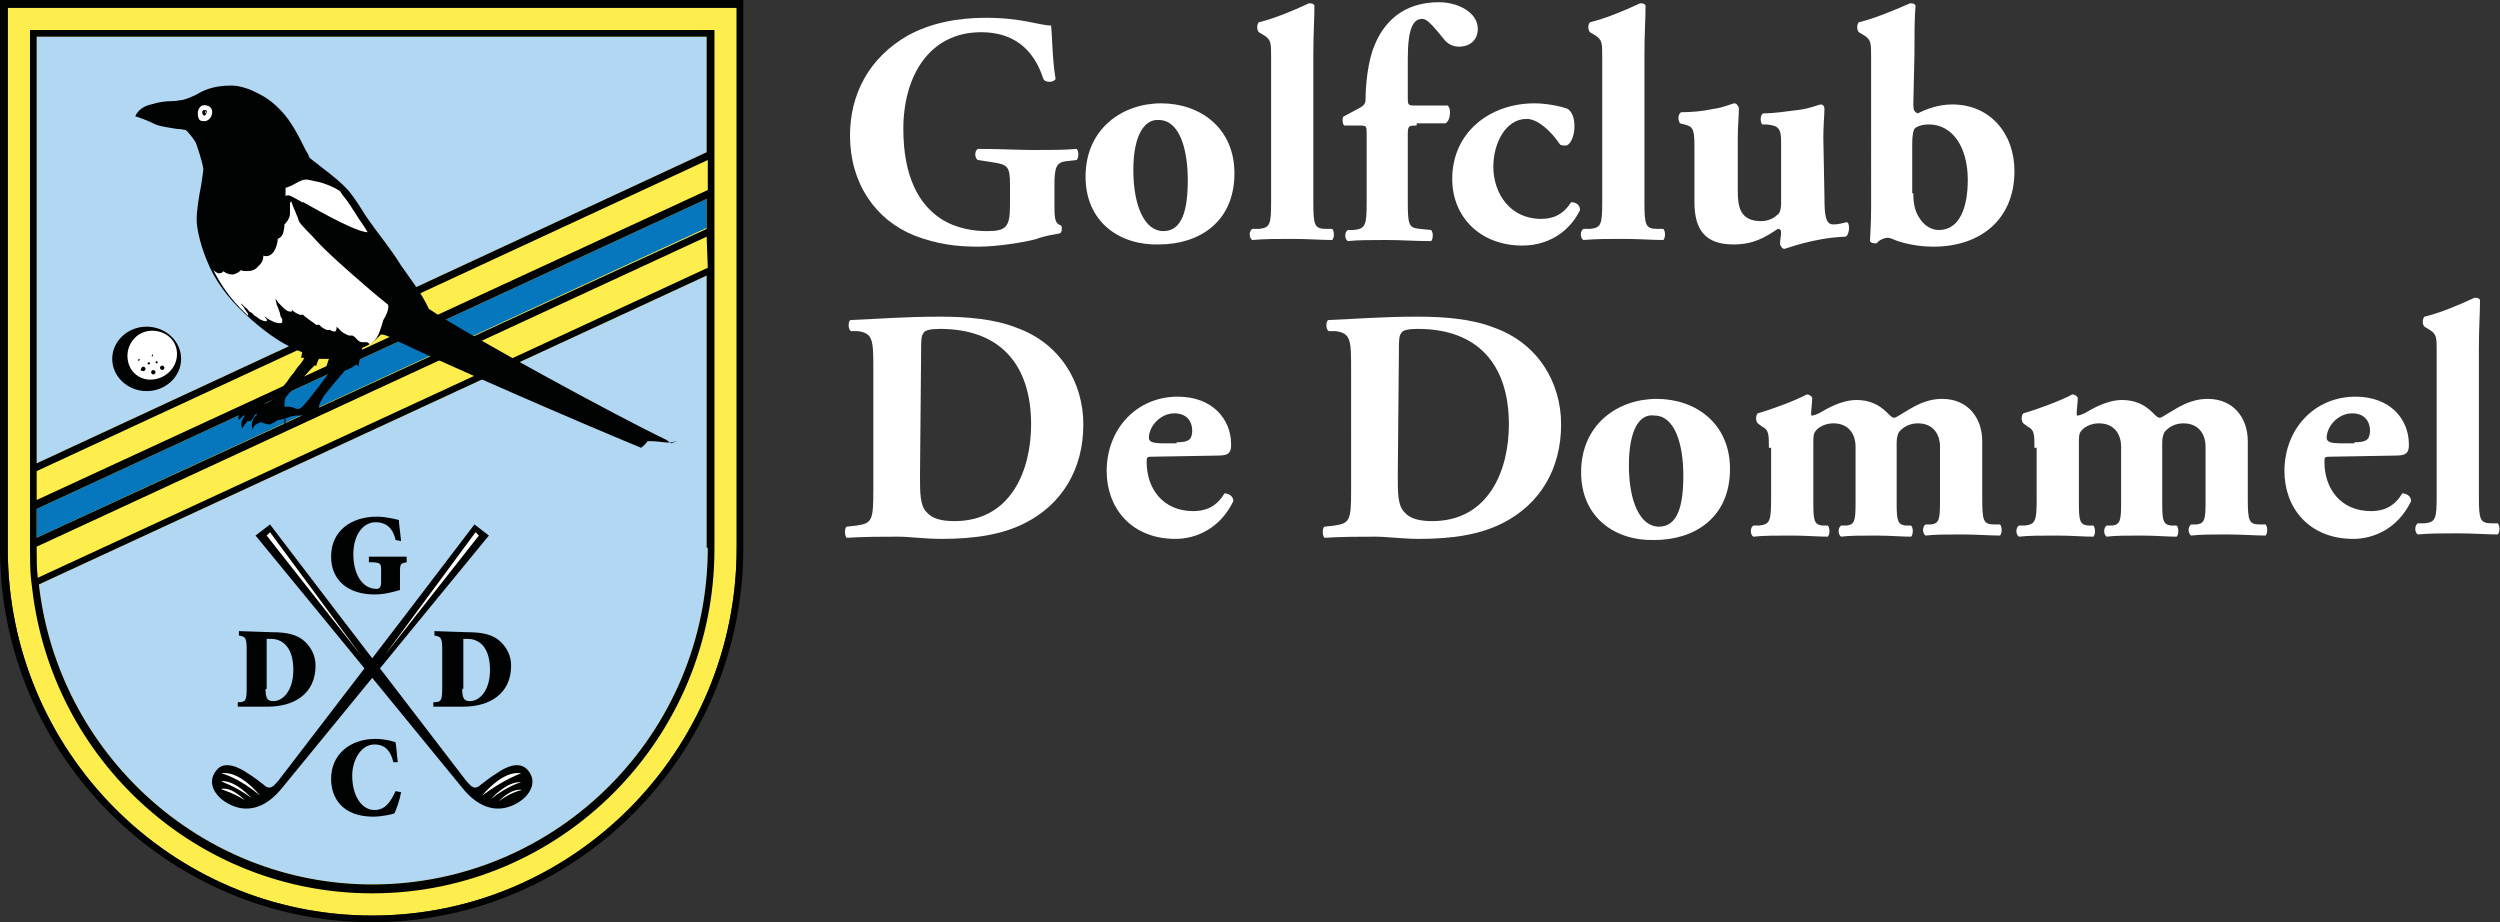
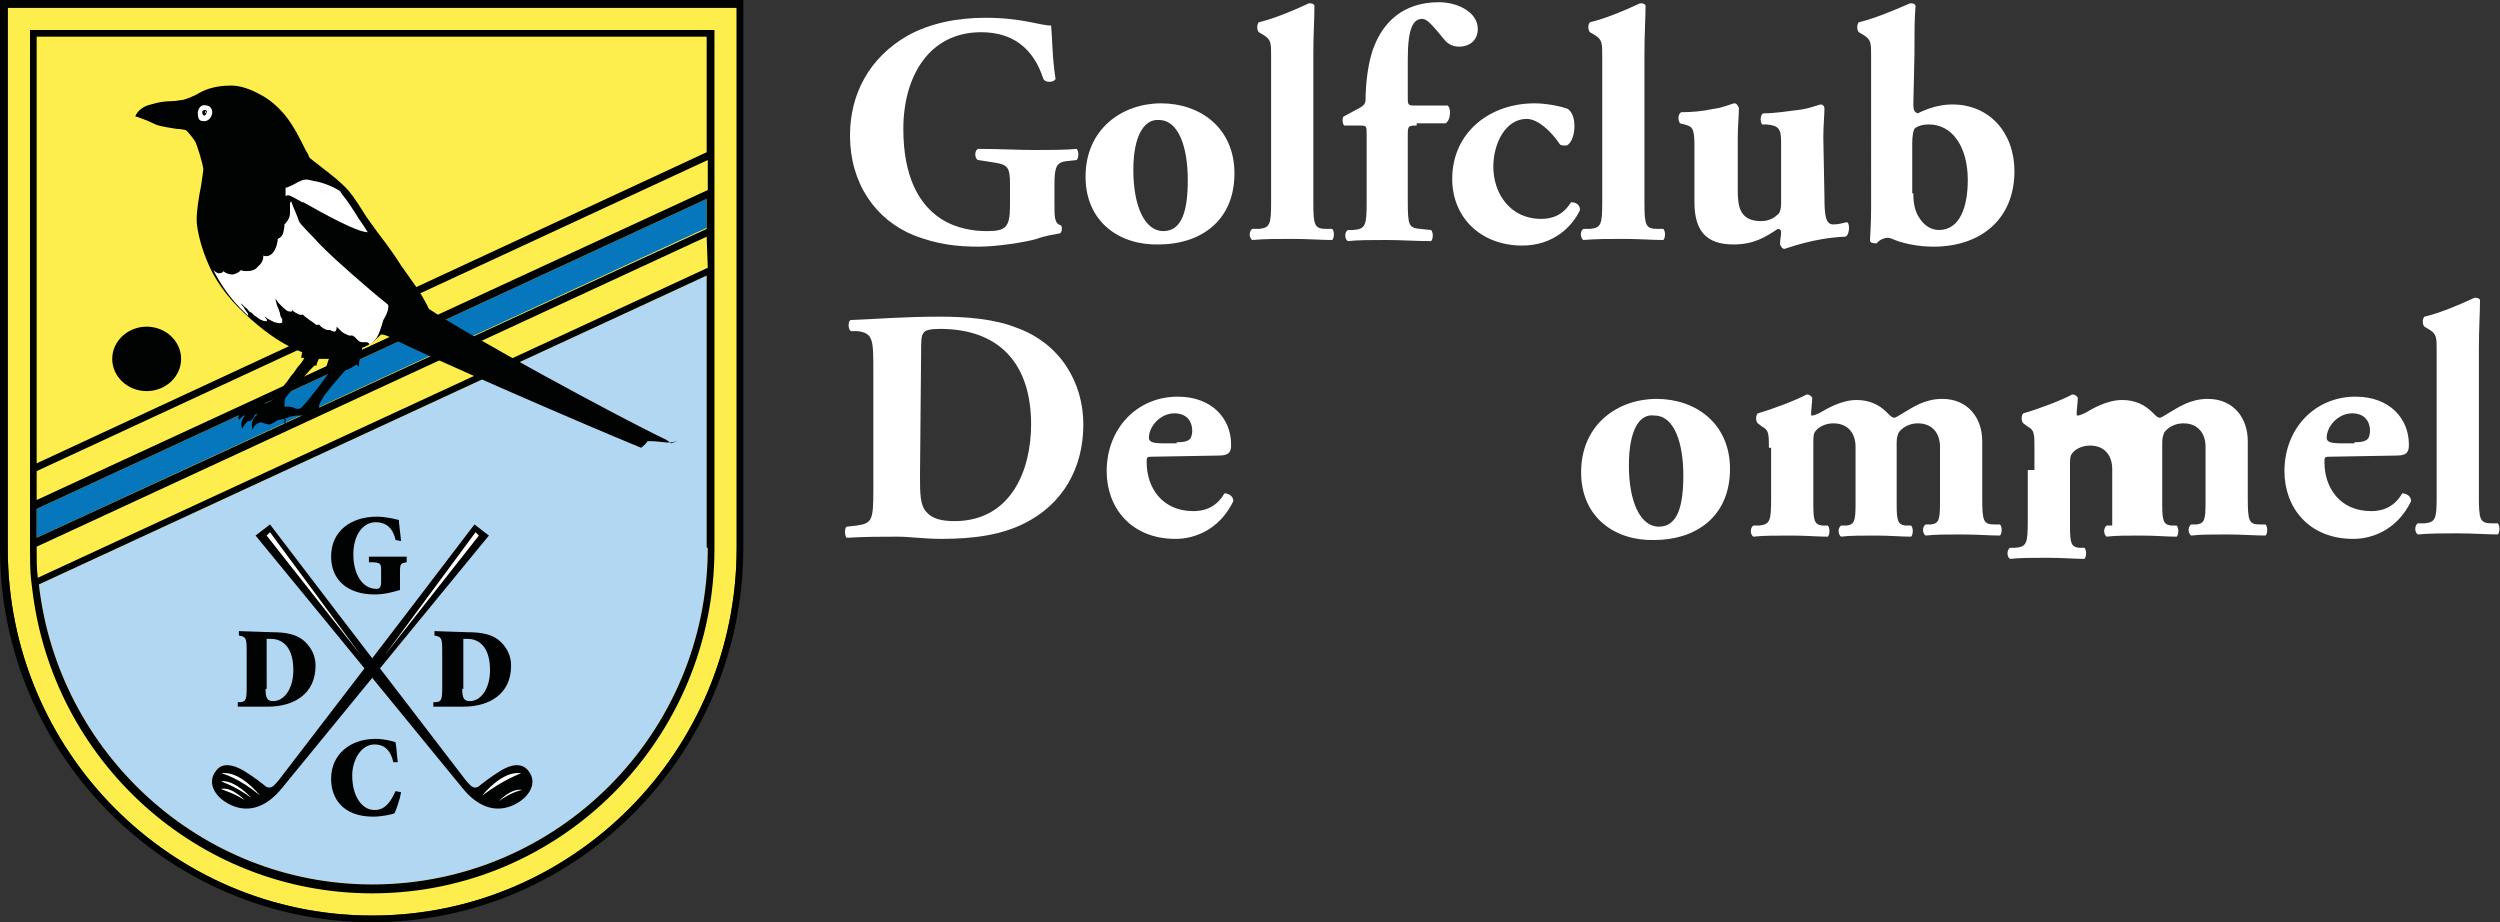
<svg xmlns="http://www.w3.org/2000/svg" id="Laag_1" x="0px" y="0px" viewBox="0 0 225 83" xml:space="preserve">
  <rect x="0" y="0" width="225" height="83" fill="#333333" stroke="none" />
  <g>
    <g>
      <path fill="#FDED4D" d="M0.7,0.7v48.7c0,18.2,14.7,33,32.8,33c18.1,0,32.8-14.8,32.8-33.1V0.7H0.7z" />
-       <path fill="#B2D7F3" d="M3.3,3.3h60.3v10.4l-60.3,28V3.3z" />
      <path fill="#FDED4D" d="M63.7,14.4v2.7L3.3,45v-2.6L63.7,14.4z" />
      <path fill="#0777BD" d="M3.3,45.8l60.3-27.9v2.6L3.3,48.4V45.8z" />
      <path fill="#B2D7F3" d="M63.7,49.3c0,16.7-13.5,30.3-30.2,30.3c-15.5,0-28.3-11.9-30-27l60.1-27.8V49.3z" />
      <path fill="#FDED4D" d="M63.7,24.1L3.4,52c-0.1-0.8-0.1-1.7-0.1-2.6v-0.2l60.3-27.9L63.7,24.1L63.7,24.1z" />
      <path fill="#FFFFFF" d="M94.9,18.3c0,1.3,0,1.8,0.6,2c0.1,0.1,0.1,0.6-0.1,0.7c-0.5,0.1-1.3,0.2-2.1,0.5c-1,0.3-3.6,0.7-5.2,0.7   c-2,0-3.7-0.2-5.8-1c-3.5-1.4-5.8-4.7-5.8-9c0-3.7,1.7-7,5.2-9c2-1.1,4.4-1.6,7-1.6c3.3,0,4.9,0.7,5.9,0.7c0.1,0.9,0.1,3,0.4,4.8   c-0.1,0.3-0.9,0.4-1.1,0c-0.9-2.8-2.8-4.2-5.6-4.2c-4.7,0-7,4-7,8.7c0,4.3,1.4,6.8,3.4,8.1c1.4,0.9,3,1.1,4.1,1.1   c1.7,0,2.1-0.3,2.1-2.3v-1.9c0-1.6-0.2-1.8-1.6-2l-1.3-0.2c-0.3-0.2-0.3-0.8,0-1c2.1,0,3.6,0.1,5,0.1c1.4,0,2.9,0,3.9-0.1   c0.2,0.2,0.2,0.8,0,1L96,14.5c-0.9,0.1-1.1,0.5-1.1,2.1L94.9,18.3L94.9,18.3z" />
      <path fill="#FFFFFF" d="M97.7,15.9c0-4.3,3.3-6.6,6.8-6.6c3.5,0,6.6,2.2,6.6,6.3c0,4.4-3.2,6.4-6.8,6.4   C100.8,22.1,97.7,20,97.7,15.9z M102,15.3c0,3.2,1,5.5,2.7,5.5c1.7,0,2.2-1.9,2.2-4.6c0-2.9-0.8-5.4-2.6-5.4   C103.1,10.7,102,12,102,15.3z" />
      <path fill="#FFFFFF" d="M114.4,5.1c0-1.2,0-1.5-0.6-1.9l-0.5-0.3c-0.2-0.2-0.2-0.7,0-0.9c1.3-0.3,3-1,4.5-1.7c0.2,0,0.4,0,0.5,0.2   c0,1.2-0.1,2.5-0.1,4.4v13.3c0,2.1,0.1,2.4,1.2,2.4l0.5,0c0.2,0.2,0.2,0.8,0,1c-1,0-2.2-0.1-3.6-0.1c-1.3,0-2.5,0-3.6,0.1   c-0.3-0.2-0.3-0.8,0-1l0.6,0c1-0.1,1.1-0.4,1.1-2.4V5.1z" />
      <path fill="#FFFFFF" d="M127.5,11.3c-0.7,0-0.8,0-0.8,0.8v6c0,2.2,0.1,2.4,1.1,2.5l1,0.1c0.2,0.2,0.2,0.8,0,1   c-1.4,0-2.7-0.1-4-0.1c-1.4,0-2.6,0-3.5,0.1c-0.3-0.2-0.3-0.8,0-1l0.5,0c1.1-0.1,1.2-0.4,1.2-2.5v-6.1c0-0.8,0-0.8-0.7-0.8H121   c-0.2-0.1-0.2-0.7-0.1-0.8l1.3-0.7c0.4-0.2,0.7-0.4,0.7-0.8c0-1.3,0.2-3.5,0.8-4.9c0.8-2,2.5-3.9,5.8-3.9c1.7,0,3.5,0.9,3.5,2.4   c0,1-0.7,1.6-1.7,1.6c-0.6,0-1-0.3-1.2-0.5c-1.3-1.6-1.7-2-2.1-2c-0.8,0-1.3,0.8-1.3,3.6v3.4c0,0.8,0,0.8,0.8,0.8h2.8   c0.1,0.1,0.2,0.3,0.2,0.6c0,0.4-0.1,0.8-0.4,1H127.5z" />
      <path fill="#FFFFFF" d="M141.1,9.8c0.4,0.3,0.6,0.8,0.6,1.6c0,0.9-0.4,1.7-0.8,1.7c-0.1,0-0.4,0-0.5-0.1c-0.8-1.2-2-2.3-3-2.3   c-1.9,0-3,2.2-3,4.3c0,2.4,1.5,4.7,4.3,4.7c1.1,0,2-0.4,2.7-1.5c0.4,0,0.8,0.2,0.8,0.7c-0.7,1.5-2.4,3.2-5.2,3.2   c-3.7,0-6.3-2.5-6.3-6c0-4.2,3.4-6.8,7.4-6.8C139,9.3,140.3,9.5,141.1,9.8z" />
      <path fill="#FFFFFF" d="M144.2,5.1c0-1.2,0-1.5-0.6-1.9l-0.5-0.3c-0.2-0.2-0.2-0.7,0-0.9c1.3-0.3,3-1,4.5-1.7c0.2,0,0.4,0,0.5,0.2   c0,1.2-0.1,2.5-0.1,4.4v13.3c0,2.1,0.1,2.4,1.2,2.4l0.5,0c0.2,0.2,0.2,0.8,0,1c-1,0-2.2-0.1-3.6-0.1c-1.3,0-2.5,0-3.6,0.1   c-0.3-0.2-0.3-0.8,0-1l0.6,0c1-0.1,1.1-0.4,1.1-2.4V5.1z" />
      <path fill="#FFFFFF" d="M164.2,17.7c0,1.7,0.1,2.5,0.8,2.5c0.4,0,0.8-0.1,1.2-0.2c0.3,0,0.3,1.1-0.1,1.3c-2.9,0.1-5.4,1.1-5.5,1.1   c-0.2,0-0.3-0.2-0.4-0.4c0-0.4,0.1-0.8,0.1-1.1c0-0.2-0.1-0.3-0.3-0.3c-1.2,0.8-2.2,1.4-4,1.4c-2.5,0-3.5-1.3-3.5-3.8v-5.1   c0-1.6-0.2-1.7-0.9-1.9l-0.4-0.1c-0.2-0.3-0.2-0.8,0.1-1c1,0,2-0.1,2.9-0.3c0.9-0.1,1.7-0.5,1.9-0.5c0.2,0,0.3,0.2,0.4,0.4   c0,0.8-0.1,1.6-0.1,2.6v4.9c0,1.4,0.2,2.7,2.1,2.7c0.8,0,1.3-0.4,1.5-0.6c0.2-0.1,0.3-0.6,0.3-0.9v-5.6c0-1.2-0.2-1.5-1.3-1.6   l-0.4,0c-0.2-0.2-0.2-0.9,0.1-1c1.1,0,2.2-0.2,3.1-0.3c1-0.1,1.9-0.5,2.1-0.5c0.1,0,0.3,0.1,0.3,0.4c0,0.5-0.1,1.5-0.1,2.6   L164.2,17.7L164.2,17.7z" />
      <path fill="#FFFFFF" d="M172.2,9.4c0,0.5,0.1,0.7,0.4,0.8c0.8-0.4,1.9-0.8,3.1-0.8c3.4,0,5.6,2.6,5.6,6c0,4.3-3,6.8-7.3,6.8   c-1.4,0-2.6-0.3-3.2-0.5c-0.5-0.2-0.7-0.3-0.9-0.3c-0.3,0-0.8,0.2-1,0.5c-0.2,0-0.5,0-0.6-0.2c0-0.4,0.1-1.4,0.1-3V5.1   c0-1.2,0-1.5-0.6-1.9l-0.5-0.3c-0.2-0.2-0.2-0.7,0-0.9c1.3-0.3,3-1,4.6-1.7c0.2,0,0.4,0,0.5,0.2c-0.1,1.2-0.1,2.5-0.1,4.4   L172.2,9.4L172.2,9.4z M172.2,17.4c0,0.8,0.1,1.6,0.6,2.3c0.4,0.6,1,1,1.7,1c1.9,0,2.6-2.1,2.6-4.5c0-3-1.4-5-3.5-5   c-0.5,0-0.9,0.1-1.2,0.3c-0.2,0.1-0.3,0.7-0.3,1.4V17.4z" />
      <path fill="#FFFFFF" d="M78.6,33.4c0-2.8,0-3.4-1.4-3.6l-0.6,0c-0.3-0.1-0.3-1,0-1c2.5-0.1,4.8-0.3,8-0.3c2.4,0,4.9,0.2,6.9,1   c3.9,1.4,6,4.9,6,8.7c0,4-1.9,7.2-5.3,8.9c-2,1-4.4,1.4-7.5,1.4c-1.4,0-2.9-0.2-3.9-0.2c-1.4,0-2.9,0-4.6,0.1   c-0.2-0.2-0.2-0.9,0-1l0.9-0.1c1.4-0.2,1.5-0.5,1.5-3.2V33.4z M82.8,42.8c0,1.6,0,2.7,0.6,3.3c0.5,0.6,1.4,0.8,2.5,0.8   c5.1,0,6.9-4.6,6.9-8.7c0-5.4-2.8-8.6-8.2-8.6c-0.8,0-1.4,0.1-1.5,0.4c-0.2,0.2-0.2,0.8-0.2,1.7L82.8,42.8L82.8,42.8z" />
      <path fill="#FFFFFF" d="M103.9,41.1c-0.7,0-0.7,0-0.7,0.5c0,2.3,1.4,4.4,4.2,4.4c0.8,0,2-0.2,2.8-1.6c0.3,0,0.8,0.2,0.8,0.7   c-1.2,2.5-3.4,3.4-5.2,3.4c-4,0-6.2-2.8-6.2-6.1c0-3.8,2.7-6.7,6.4-6.7c3.1,0,4.8,2,4.8,4.3c0,0.6-0.1,1-1.1,1L103.9,41.1   L103.9,41.1z M105.9,39.8c0.4,0,0.9,0,1.2-0.3c0.1-0.1,0.2-0.4,0.2-0.7c0-1-0.6-1.6-1.6-1.6c-1.3,0-2.3,1.2-2.3,2.2   c0,0.4,0.4,0.5,1.4,0.5H105.9z" />
-       <path fill="#FFFFFF" d="M121.6,33.4c0-2.8,0-3.4-1.4-3.6l-0.6,0c-0.3-0.1-0.3-1,0-1c2.5-0.1,4.8-0.3,8-0.3c2.4,0,4.9,0.2,6.9,1   c3.9,1.4,6,4.9,6,8.7c0,4-1.9,7.2-5.3,8.9c-2,1-4.4,1.4-7.5,1.4c-1.4,0-2.9-0.2-3.9-0.2c-1.4,0-2.9,0-4.6,0.1   c-0.2-0.2-0.2-0.9,0-1l0.9-0.1c1.4-0.2,1.5-0.5,1.5-3.2V33.4z M125.8,42.8c0,1.6,0,2.7,0.6,3.3c0.5,0.6,1.4,0.8,2.5,0.8   c5.1,0,6.9-4.6,6.9-8.7c0-5.4-2.8-8.6-8.2-8.6c-0.8,0-1.4,0.1-1.5,0.4c-0.2,0.2-0.2,0.8-0.2,1.7L125.8,42.8L125.8,42.8z" />
      <path fill="#FFFFFF" d="M142.3,42.5c0-4.3,3.3-6.6,6.8-6.6c3.5,0,6.6,2.2,6.6,6.3c0,4.4-3.2,6.4-6.8,6.4   C145.4,48.7,142.3,46.6,142.3,42.5z M146.6,41.9c0,3.2,1,5.5,2.7,5.5c1.7,0,2.2-1.9,2.2-4.6c0-2.9-0.8-5.4-2.6-5.4   C147.6,37.2,146.6,38.6,146.6,41.9z" />
      <path fill="#FFFFFF" d="M159.2,40.3c0-1.2,0-1.6-0.6-1.9l-0.4-0.3c-0.2-0.2-0.2-0.7,0-0.9c1.4-0.4,3.5-1.2,4.4-1.7   c0.2,0,0.4,0.1,0.5,0.3c0,0.4-0.1,1.1-0.1,1.4c0,0.2,0,0.2,0.1,0.2c0.1,0,0.4-0.1,0.6-0.2c0.7-0.4,2-1.2,3.4-1.2   c1.1,0,2,0.4,2.7,1.1c0.4,0.4,0.5,0.5,0.7,0.5c0.1,0,0.4-0.2,0.9-0.5c0.7-0.4,1.8-1.2,3.4-1.2c2.3,0,3.6,1.7,3.6,3.8v5.1   c0,2.1,0.1,2.4,1.1,2.4l0.5,0c0.2,0.2,0.2,0.8,0,1c-0.9,0-2.1-0.1-3.5-0.1c-1.2,0-2.4,0-3.2,0.1c-0.3-0.2-0.3-0.8,0-1l0.5,0   c0.7-0.1,0.8-0.4,0.8-2v-5c0-1.1-0.6-2.1-2-2.1c-0.8,0-1.4,0.4-1.7,0.8c-0.1,0.2-0.2,0.5-0.2,0.9v5.5c0,1.6,0.1,1.9,0.8,2l0.5,0   c0.2,0.2,0.2,0.8,0,1c-0.9,0-1.9-0.1-3.2-0.1c-1.2,0-2.4,0-3.1,0.1c-0.3-0.2-0.3-0.8,0-1l0.5,0c0.7-0.1,0.8-0.4,0.8-2v-5.1   c0-1.1-0.6-2.1-2-2.1c-0.8,0-1.4,0.4-1.6,0.7c-0.2,0.2-0.2,0.6-0.2,1.1v5.4c0,1.6,0.1,1.9,0.8,2l0.5,0c0.2,0.2,0.2,0.8,0,1   c-0.9,0-1.9-0.1-3.3-0.1c-1.4,0-2.5,0-3.4,0.1c-0.3-0.2-0.3-0.8,0-1l0.5,0c1-0.1,1.1-0.4,1.1-2.4v-4.6H159.2z" />
-       <path fill="#FFFFFF" d="M183.1,40.3c0-1.2,0-1.6-0.6-1.9l-0.4-0.3c-0.2-0.2-0.2-0.7,0-0.9c1.4-0.4,3.5-1.2,4.4-1.7   c0.2,0,0.4,0.1,0.5,0.3c0,0.4-0.1,1.1-0.1,1.4c0,0.2,0,0.2,0.1,0.2c0.1,0,0.4-0.1,0.6-0.2c0.7-0.4,2-1.2,3.4-1.2   c1.1,0,2,0.4,2.7,1.1c0.4,0.4,0.5,0.5,0.7,0.5c0.1,0,0.4-0.2,0.9-0.5c0.7-0.4,1.8-1.2,3.4-1.2c2.3,0,3.6,1.7,3.6,3.8v5.1   c0,2.1,0.1,2.4,1.1,2.4l0.5,0c0.2,0.2,0.2,0.8,0,1c-0.9,0-2.1-0.1-3.5-0.1c-1.2,0-2.4,0-3.2,0.1c-0.3-0.2-0.3-0.8,0-1l0.5,0   c0.7-0.1,0.8-0.4,0.8-2v-5c0-1.1-0.6-2.1-2-2.1c-0.8,0-1.4,0.4-1.7,0.8c-0.1,0.2-0.2,0.5-0.2,0.9v5.5c0,1.6,0.1,1.9,0.8,2l0.5,0   c0.2,0.2,0.2,0.8,0,1c-0.9,0-1.9-0.1-3.2-0.1c-1.2,0-2.4,0-3.1,0.1c-0.3-0.2-0.3-0.8,0-1l0.5,0c0.7-0.1,0.8-0.4,0.8-2v-5.1   c0-1.1-0.6-2.1-2-2.1c-0.8,0-1.4,0.4-1.6,0.7c-0.2,0.2-0.2,0.6-0.2,1.1v5.4c0,1.6,0.1,1.9,0.8,2l0.5,0c0.2,0.2,0.2,0.8,0,1   c-0.9,0-1.9-0.1-3.3-0.1c-1.4,0-2.5,0-3.4,0.1c-0.3-0.2-0.3-0.8,0-1l0.5,0c1-0.1,1.1-0.4,1.1-2.4v-4.6H183.1z" />
+       <path fill="#FFFFFF" d="M183.1,40.3c0-1.2,0-1.6-0.6-1.9l-0.4-0.3c-0.2-0.2-0.2-0.7,0-0.9c1.4-0.4,3.5-1.2,4.4-1.7   c0.2,0,0.4,0.1,0.5,0.3c0,0.4-0.1,1.1-0.1,1.4c0,0.2,0,0.2,0.1,0.2c0.1,0,0.4-0.1,0.6-0.2c0.7-0.4,2-1.2,3.4-1.2   c1.1,0,2,0.4,2.7,1.1c0.4,0.4,0.5,0.5,0.7,0.5c0.1,0,0.4-0.2,0.9-0.5c0.7-0.4,1.8-1.2,3.4-1.2c2.3,0,3.6,1.7,3.6,3.8v5.1   c0,2.1,0.1,2.4,1.1,2.4l0.5,0c0.2,0.2,0.2,0.8,0,1c-0.9,0-2.1-0.1-3.5-0.1c-1.2,0-2.4,0-3.2,0.1c-0.3-0.2-0.3-0.8,0-1l0.5,0   c0.7-0.1,0.8-0.4,0.8-2v-5c0-1.1-0.6-2.1-2-2.1c-0.8,0-1.4,0.4-1.7,0.8c-0.1,0.2-0.2,0.5-0.2,0.9v5.5c0,1.6,0.1,1.9,0.8,2l0.5,0   c0.2,0.2,0.2,0.8,0,1c-0.9,0-1.9-0.1-3.2-0.1c-1.2,0-2.4,0-3.1,0.1c-0.3-0.2-0.3-0.8,0-1l0.5,0v-5.1   c0-1.1-0.6-2.1-2-2.1c-0.8,0-1.4,0.4-1.6,0.7c-0.2,0.2-0.2,0.6-0.2,1.1v5.4c0,1.6,0.1,1.9,0.8,2l0.5,0c0.2,0.2,0.2,0.8,0,1   c-0.9,0-1.9-0.1-3.3-0.1c-1.4,0-2.5,0-3.4,0.1c-0.3-0.2-0.3-0.8,0-1l0.5,0c1-0.1,1.1-0.4,1.1-2.4v-4.6H183.1z" />
      <path fill="#FFFFFF" d="M209.9,41.1c-0.7,0-0.7,0-0.7,0.5c0,2.3,1.4,4.4,4.2,4.4c0.8,0,2-0.2,2.8-1.6c0.3,0,0.8,0.2,0.8,0.7   c-1.2,2.5-3.4,3.4-5.2,3.4c-4,0-6.2-2.8-6.2-6.1c0-3.8,2.7-6.7,6.4-6.7c3.1,0,4.8,2,4.8,4.3c0,0.6-0.1,1-1.1,1L209.9,41.1   L209.9,41.1z M211.9,39.8c0.4,0,0.9,0,1.2-0.3c0.1-0.1,0.2-0.4,0.2-0.7c0-1-0.6-1.6-1.6-1.6c-1.3,0-2.3,1.2-2.3,2.2   c0,0.4,0.4,0.5,1.4,0.5H211.9z" />
      <path fill="#FFFFFF" d="M219.3,31.6c0-1.2,0-1.5-0.6-1.9l-0.5-0.3c-0.2-0.2-0.2-0.7,0-0.9c1.3-0.3,3-1,4.5-1.7   c0.2,0,0.4,0,0.5,0.2c0,1.2-0.1,2.5-0.1,4.4v13.3c0,2.1,0.1,2.4,1.2,2.4l0.5,0c0.2,0.2,0.2,0.8,0,1c-1,0-2.2-0.1-3.6-0.1   c-1.3,0-2.5,0-3.6,0.1c-0.3-0.2-0.3-0.8,0-1l0.6,0c1-0.1,1.1-0.4,1.1-2.4V31.6z" />
      <path fill="#010202" d="M33.5,83C15.1,83,0,67.9,0,49.4V0h66.9v49.3C66.9,67.9,51.9,83,33.5,83z M0.7,0.7v48.7   c0,18.2,14.7,33,32.8,33c18.1,0,32.8-14.8,32.8-33.1V0.7H0.7z" />
      <path fill="#010202" d="M64.3,2.7H2.7v46.6c0,1,0,2,0.1,2.9L2.9,53c1.8,15.4,14.8,27.4,30.6,27.4c17,0,30.8-13.9,30.8-31V2.7z    M3.3,3.3h60.3v10.4l-60.3,28V3.3z M63.7,14.4v2.7L3.3,45v-2.6L63.7,14.4z M3.3,45.8l60.3-27.9v2.7L3.3,48.4V45.8z M63.7,49.3   c0,16.7-13.5,30.3-30.2,30.3c-15.5,0-28.3-11.9-30-27l60.1-27.8V49.3z M63.7,24.1L3.4,52c-0.1-0.8-0.1-1.7-0.1-2.6v-0.2l60.3-27.9   L63.7,24.1L63.7,24.1z" />
      <path fill="#010202" d="M35.6,48.6c-0.3-1.4-1.2-1.6-1.8-1.6c-1.1,0-2,1.1-2,2.9c0,1.6,0.7,3.1,2.1,3.1c0.2,0,0.4-0.1,0.4-0.6v-1   c0-0.7,0-0.8-1.1-0.8v-0.5h3.4v0.5c-0.5,0.1-0.6,0.1-0.6,0.8v0.8c0,0.4,0,0.7,0,0.9c-0.7,0.2-1.4,0.4-2.3,0.4   c-2.4,0-3.9-1.3-3.9-3.4c0-2.4,1.9-3.6,4.1-3.6c0.8,0,1.6,0.2,2,0.3c0,0.3,0.1,0.9,0.2,1.9L35.6,48.6z" />
      <path fill="#010202" d="M35.4,68.6c-0.3-1.3-1-1.6-1.7-1.6c-1.2,0-2,1.4-2,2.8c0,1.9,0.9,3.1,2,3.1c0.9,0,1.4-0.6,1.9-1.7l0.5,0.1   c-0.1,0.6-0.4,1.5-0.6,1.9c-0.2,0.1-1.2,0.3-1.9,0.3c-2.8,0-3.8-1.7-3.8-3.4c0-2.2,1.7-3.6,4-3.6c0.8,0,1.5,0.2,1.8,0.3   c0.1,0.6,0.1,1,0.2,1.8L35.4,68.6z" />
      <path fill="#010202" d="M24.5,56.9c1.3,0,2.3,0.2,3,0.9c0.5,0.5,0.9,1.2,0.9,2.1c0,2.6-2,3.7-4.3,3.7h-2.7v-0.4   c0.7,0,0.8-0.1,0.8-1.3v-3.4c0-1.1-0.1-1.2-0.7-1.3v-0.4L24.5,56.9L24.5,56.9z M23.9,62c0,0.9,0.2,1.1,0.7,1.1   c0.9,0,1.8-1,1.8-2.8c0-2.2-1.1-2.8-2-2.8c-0.2,0-0.4,0-0.4,0c0,0,0,0.3,0,0.5V62z" />
      <path fill="#010202" d="M42.1,56.9c1.3,0,2.3,0.2,3,0.9c0.5,0.5,0.9,1.2,0.9,2.1c0,2.6-2,3.7-4.3,3.7H39v-0.4   c0.7,0,0.8-0.1,0.8-1.3v-3.4c0-1.1-0.1-1.2-0.7-1.3v-0.4L42.1,56.9L42.1,56.9z M41.6,62c0,0.9,0.2,1.1,0.7,1.1   c0.9,0,1.8-1,1.8-2.8c0-2.2-1.1-2.8-2-2.8c-0.2,0-0.4,0-0.4,0c0,0,0,0.3,0,0.5V62z" />
      <path fill="#010202" d="M44.7,69.6c-0.5,0.3-1,0.7-1.4,1c-0.2,0.2-0.5,0.4-0.8,0.2c-0.2-0.1-0.6-0.6-0.6-0.6l-11.5-15l-6.1-8   l-1.3,1l6.4,7.8l12.2,14.9c2.9,3.6,5.6,0.9,5.6,0.9s1.4-1.2,0.3-2.5C46.7,68.4,45.4,69.1,44.7,69.6z" />
      <path fill="#010202" d="M22.3,69.6c0.5,0.3,1,0.7,1.4,1c0.2,0.2,0.5,0.4,0.8,0.2c0.2-0.1,0.6-0.6,0.6-0.6l11.5-15l6.1-8l1.3,1   L37.6,56L25.4,70.9c-2.9,3.6-5.6,0.9-5.6,0.9s-1.4-1.2-0.3-2.5C20.2,68.4,21.6,69.1,22.3,69.6z" />
      <path fill="#FFFFFF" d="M24,48.2l8.5,10.8l-8.2-11.1L24,48.2z" />
      <path fill="#FFFFFF" d="M43.1,48.2l-8.5,10.8l8.2-11.1L43.1,48.2z" />
      <path fill="#FFFFFF" d="M43.4,71.6c0,0,1.8-2.3,3.5-2C46.9,69.6,45.4,70.1,43.4,71.6z" />
-       <path fill="#FFFFFF" d="M44.2,71.9c0,0,1.4-1.6,2.7-1.5C46.9,70.4,45.7,70.7,44.2,71.9z" />
      <path fill="#FFFFFF" d="M44.9,72.1c0,0,1.1-1.2,2.1-1C46.9,71.1,46,71.3,44.9,72.1z" />
      <path fill="#FFFFFF" d="M23.4,71.6c0,0-1.8-2.3-3.5-2C20,69.6,21.5,70,23.4,71.6z" />
      <path fill="#FFFFFF" d="M22.6,71.8c0,0-1.4-1.6-2.7-1.5C20,70.4,21.1,70.7,22.6,71.8z" />
      <path fill="#FFFFFF" d="M22,72c0,0-1.1-1.2-2.1-1C20,71.1,20.9,71.3,22,72z" />
      <path fill="#010202" d="M60.4,39.9L60,39.6c-4.6-2.2-18-9.5-21.4-11.8c-0.7-1.5-1.6-2.6-2.5-3.9c-1-1.6-2-2.8-2.2-3.1   c-0.2-0.3-0.6-0.8-1-1.4c-0.5-0.8-1-1.6-1.5-2.2c-0.6-0.7-1.6-1.5-2.4-2.1c-0.6-0.5-1.1-0.8-1.2-1c0-0.1-0.1-0.3-0.3-0.6   c-0.4-0.8-1-2.1-1.9-3.2c-0.7-0.8-1.4-1.4-2.2-1.8c-0.9-0.5-1.8-0.8-2.6-0.8c-1.7,0-2.6,0.5-3.1,0.8h0c-0.6,0.3-1.2,0.5-1.3,0.5   c-0.2,0-0.5,0.1-0.9,0.1c-0.6,0-1.3,0.1-1.9,0.3c-0.5,0.1-1.1,0.4-1.4,1l0,0.1l0.1,0c0,0,0.9,0.3,1.7,0.7c0.5,0.2,1.3,0.3,1.9,0.4   c0.4,0,0.7,0.1,0.8,0.1c0.2,0.1,0.8,0.9,0.9,1.1c0.1,0.2,0.6,1.7,0.7,2.4c0,0.2-0.1,0.8-0.2,1.5c-0.2,1-0.4,2.2-0.4,3.1   c0,0.5,0.2,1.9,0.9,3.6c0.7,1.8,1.9,3.4,3.4,4.8c1.7,1.6,3.1,2.5,3.9,2.9c0.7,0.4,1.1,0.5,1.3,0.6l-0.1,0.5l0.3,0l0,0   c0,0-0.1,0.1-0.1,0.2c-0.1,0.1-0.2,0.3-0.3,0.4c-0.2,0.2-0.4,0.5-0.6,0.8c-0.2,0.2-0.4,0.5-0.6,0.8c-0.2,0.2-0.4,0.5-0.6,0.8   c0,0-0.1,0.1-0.1,0.2c0,0-0.1,0.1-0.1,0.2c-0.1,0.1-0.2,0.2-0.4,0.3c-0.1,0.1-0.3,0.2-0.4,0.3l0,0c0,0,0,0,0,0l0,0l0,0   c-0.1,0-0.1,0-0.2,0.1c0,0-0.1,0-0.1,0h0c0,0,0,0,0,0h0h0c-0.1,0-0.1,0-0.2,0c0,0-1.3,0.2-1.5,0.3c-0.1,0-0.4,0.2-0.4,0.3   c0,0-0.1,0.1-0.2,0.2c-0.1,0.2-0.2,0.5-0.1,0.7l0,0.1l0-0.1c0,0,0,0,0.1-0.1c0.1-0.1,0.2-0.2,0.3-0.3l0,0c0,0,0,0,0.1,0   c0,0,0,0.1,0,0.1c-0.1,0-0.1,0.2-0.2,0.3c-0.1,0.2-0.1,0.6,0,0.8l0,0.1l0-0.1c0.1-0.3,0.4-0.6,0.5-0.7c0,0,0,0,0.1,0   c0,0,0.1,0,0.1,0c0,0,0.1,0,0.3-0.3c0.1-0.1,0.1-0.3,0.2-0.3c0,0,0,0,0.1-0.1v0.1v0.2l0.1-0.2c0,0,0,0,0,0c0,0,0,0,0,0   c0,0,0,0,0,0c0,0,0,0,0,0h0v0c-0.5,0.3-0.6,0.9-0.5,1.2l0,0.2l0.1-0.2c0.1-0.3,0.6-0.5,0.7-0.5c0,0,0.5,0.2,0.7,0.2   c0.2,0,0.3-0.1,0.5-0.2c0.1-0.1,0.2-0.1,0.3-0.2c0.2,0,0.4-0.1,0.6-0.1c0,0,0,0,0,0.1c0,0,0,0.1,0,0.2v0v0v0v0c0,0,0,0.1,0,0.2   c0,0,0,0,0,0.1c0,0,0,0,0,0l0.1,0v-0.1c0,0,0-0.1,0-0.2c0,0,0-0.1,0-0.2c0,0,0,0,0-0.1c0,0,0,0,0-0.1c0,0,0.1,0,0.1,0   c0,0,0,0,0.1,0c0,0,0,0,0.2-0.1c0.1,0,0.4-0.1,0.7-0.1c0.2,0,0.4,0,0.4,0c0.2,0,0.4,0.1,0.6,0c0.3-0.1,1.3-0.6,1.3-0.6   c-0.2,0-0.4-0.1-0.4-0.2c0,0,0-0.1,0.1-0.3c0-0.1,0.1-0.2,0.2-0.4c0.1-0.3,1.4-1.8,2.1-2.6c0.3,0,0.8-0.4,1-0.5c0,0,0,0,0.1,0.1   l0.1,0.1l0-0.2c0-0.3,0.3-1.2,0.3-1.5c0.6-0.2,1.1-0.6,1.7-1.2c0.2,0,0.6,0.1,1.1,0.4c2.9,1.5,16.7,7.5,22.3,9.8h0h0   c0,0,0.3-0.2,0.6-0.6c1.3,0,1.5,0.2,2.2,0.1c0.5-0.1,0.7-0.2,0.7-0.2L60.4,39.9z M27.4,36.4c0,0-0.1,0.1-0.1,0.1   c-0.1,0.1-0.2,0.3-0.5,0.3c0,0,0,0-0.1,0c-0.1,0-0.3-0.2-0.8-0.2c-0.1,0-0.3,0-0.3,0c0,0,0,0,0-0.1v0c0,0,0,0,0-0.1   c0-0.2,0-0.3,0.1-0.6c0.1-0.2,1.5-1.7,2.2-2.5c0.1-0.1,0.3-0.3,0.4-0.4l0,0c0,0,0,0,0,0s0,0,0.1,0h0.1l0-0.1c0,0,0-0.1,0.2-0.5   c0.3,0,0.7,0,0.9,0l-0.3,0.9l0.4-0.4l0.1,0.4C29.6,33.7,27.6,36.2,27.4,36.4z" />
      <path fill="#FFFFFF" d="M34.9,27.4c-1.9-1.5-4.9-4.2-5.6-4.9c-0.2-0.2-0.4-0.4-0.6-0.6c-0.7-0.8-1.6-1.6-1.8-2   c-0.1-0.4-0.5-1.2-0.7-1.8c0,0.1-0.1,0.1-0.1,0.2c0,0.1,0,0.5,0,0.9c0,0.5-0.4,0.9-0.5,1c0,0.1,0,0.3-0.1,0.7   c-0.1,0.4-0.3,0.5-0.5,0.6c0,0.2-0.1,0.8-0.4,1.2c-0.3,0.4-0.7,0.4-0.9,0.3c0,0.2,0,0.6-0.5,1c-0.2,0.3-0.6,0.4-1,0.4   c-0.2,0-0.4,0-0.5-0.1c-0.1,0.1-0.3,0.3-0.7,0.4c0,0,0,0-0.1,0c-0.4,0-0.7-0.2-0.8-0.3c0,0.1-0.2,0.2-0.4,0.2   c-0.1,0-0.3-0.1-0.5-0.3c0.6,1.2,1.5,2.6,2.9,3.9c0.1,0.1,0.1,0.1,0.2,0.2c0.1,0,0-0.1,0-0.2c-0.1-0.1-0.2-0.3-0.3-0.4   c0-0.1-0.1-0.2-0.2-0.3c0,0-0.1-0.1-0.1-0.2c0.1,0.1,0.2,0.2,0.3,0.3c0.1,0.1,0.3,0.2,0.4,0.4c0.1,0.1,0.2,0.1,0.3,0.2   c0,0,0.1,0.1,0.2,0.2c0.2,0.1,0.4,0.3,0.6,0.4c0.1,0,0.2,0.1,0.3,0.1c0,0,0.1,0,0.2,0c0.1-0.1-0.1-0.3-0.2-0.4   c0.1,0,0.2,0.1,0.3,0.2c0.2,0.1,0.4,0.2,0.6,0.3c0.1,0,0.6,0.2,0.7,0c0-0.1,0-0.2,0-0.3c-0.1-0.1-0.2-0.3-0.2-0.5   c-0.1-0.3-0.2-0.6-0.3-0.8c0-0.1-0.1-0.3-0.1-0.5c0.1,0.1,0.2,0.3,0.3,0.4c0.1,0.1,0.2,0.2,0.3,0.3c0.1,0.1,0.3,0.3,0.5,0.4   c0,0,0.3,0.1,0.4,0c0,0,0-0.1-0.1-0.2c0,0,0.1,0.1,0.2,0.2c0.1,0.1,0.3,0.2,0.5,0.3c0,0,0.3,0.1,0.3,0c0.1,0,0.2,0.2,0.4,0.3   c0.2,0.2,0.6,0.4,0.8,0.6c0,0,0.2,0.1,0.3,0v0l0,0c0,0,0,0,0,0c0.1,0.1,0.1,0.1,0.2,0.2c0.1,0.1,0.3,0.2,0.5,0.3   c0.1,0,0.2,0,0.2,0c0,0,0,0,0.1,0s0.1,0.1,0.2,0.1c0.1,0,0.2,0.1,0.3,0c0.1-0.1,0.1-0.3,0.1-0.4c0.1,0.1,0.3,0.3,0.4,0.4   c0.2,0.2,0.5,0.3,0.7,0.4c0.1,0,0.2,0,0.3,0c0.1,0,0.1,0.1,0.2,0.1c0.2,0.2,0.4,0.5,0.7,0.5c0.1,0,0.3,0,0.4,0   c0.1,0,0.2,0.1,0.3,0.2c0.2-0.2,0.4-0.3,0.6-0.6l0,0c0.2-0.3,0.4-0.9,0.6-1.6C35,28,35,27.5,34.9,27.4z" />
      <path fill="#FFFFFF" d="M18.6,9.5c-0.3-0.1-0.7,0-0.8,0.6c0,0.2,0,0.4,0.1,0.6s0.3,0.2,0.5,0.2c0,0,0.1,0,0.1,0   c0.4-0.1,0.6-0.5,0.6-0.8C19.1,9.7,18.8,9.5,18.6,9.5z" />
      <path fill="#010202" d="M18.5,9.9c-0.1,0-0.3,0-0.3,0.2c0,0.2,0.1,0.3,0.2,0.3c0.1,0,0.2-0.2,0.2-0.3C18.7,10,18.5,9.9,18.5,9.9z    M18.5,10.2C18.4,10.2,18.4,10.1,18.5,10.2c-0.1-0.1,0-0.2,0-0.2C18.5,10,18.6,10,18.5,10.2C18.6,10.1,18.5,10.2,18.5,10.2z" />
      <path fill="#FFFFFF" d="M26.8,16.4c-0.5,0.3-1,0.5-1.1,0.5c0,0.1,0,0.5,0,0.8c0,0,0-0.1,0.1-0.1c0.2-0.1,0.5,0.1,1.4,0.6l0.1,0   c3.7,2.1,5.2,2.7,5.8,2.7c-0.2-0.3-0.5-0.8-0.8-1.2c-0.5-0.8-1-1.6-1.5-2.2c-0.1-0.1-0.1-0.2-0.2-0.3c-0.6-0.4-1.6-0.8-2.3-0.9   C27.5,16.1,27.4,16.1,26.8,16.4z" />
      <path fill="#010202" d="M13.2,35.2c1.7,0,3.1-1.3,3.1-2.9c0-1.6-1.4-2.9-3.1-2.9c-1.7,0-3.1,1.3-3.1,2.9   C10.1,33.9,11.5,35.2,13.2,35.2z" />
-       <path fill="#FFFFFF" d="M14.1,34.1c1.2-0.3,2-1.4,1.8-2.6c-0.2-1.2-1.4-1.9-2.6-1.7s-2,1.4-1.8,2.6C11.7,33.7,12.9,34.4,14.1,34.1   z" />
      <path fill="#010202" d="M14.1,32.7c0.1,0,0.1-0.1,0.1-0.1s-0.1-0.1-0.1-0.1c-0.1,0-0.1,0.1-0.1,0.1S14,32.7,14.1,32.7z" />
      <path fill="#010202" d="M13.4,32.8c0.1,0,0.1-0.1,0.1-0.1c0-0.1-0.1-0.1-0.1-0.1c-0.1,0-0.1,0.1-0.1,0.1   C13.2,32.7,13.3,32.8,13.4,32.8z" />
      <path fill="#010202" d="M12.9,33.4c0.1,0,0.2-0.1,0.2-0.2c0-0.1-0.1-0.2-0.2-0.2c-0.1,0-0.2,0.1-0.2,0.2   C12.6,33.3,12.7,33.4,12.9,33.4z" />
      <path fill="#010202" d="M13.8,33.7c0.1,0,0.2-0.1,0.2-0.2c0-0.1-0.1-0.2-0.2-0.2c-0.1,0-0.2,0.1-0.2,0.2   C13.6,33.6,13.7,33.7,13.8,33.7z" />
      <path fill="#010202" d="M14.6,33.3c0.1,0,0.2-0.1,0.2-0.2c0-0.1-0.1-0.2-0.2-0.2c-0.1,0-0.2,0.1-0.2,0.2   C14.4,33.2,14.5,33.3,14.6,33.3z" />
      <path fill="#010202" d="M12.5,32.5C12.5,32.5,12.6,32.5,12.5,32.5c0.1-0.1,0.1-0.2,0-0.2C12.4,32.4,12.4,32.4,12.5,32.5   C12.4,32.5,12.4,32.5,12.5,32.5z" />
-       <path fill="#010202" d="M13.7,32.1C13.8,32.1,13.8,32.1,13.7,32.1c0.1-0.1,0.1-0.2,0-0.2C13.7,31.9,13.6,32,13.7,32.1   C13.6,32.1,13.7,32.1,13.7,32.1z" />
    </g>
  </g>
</svg>